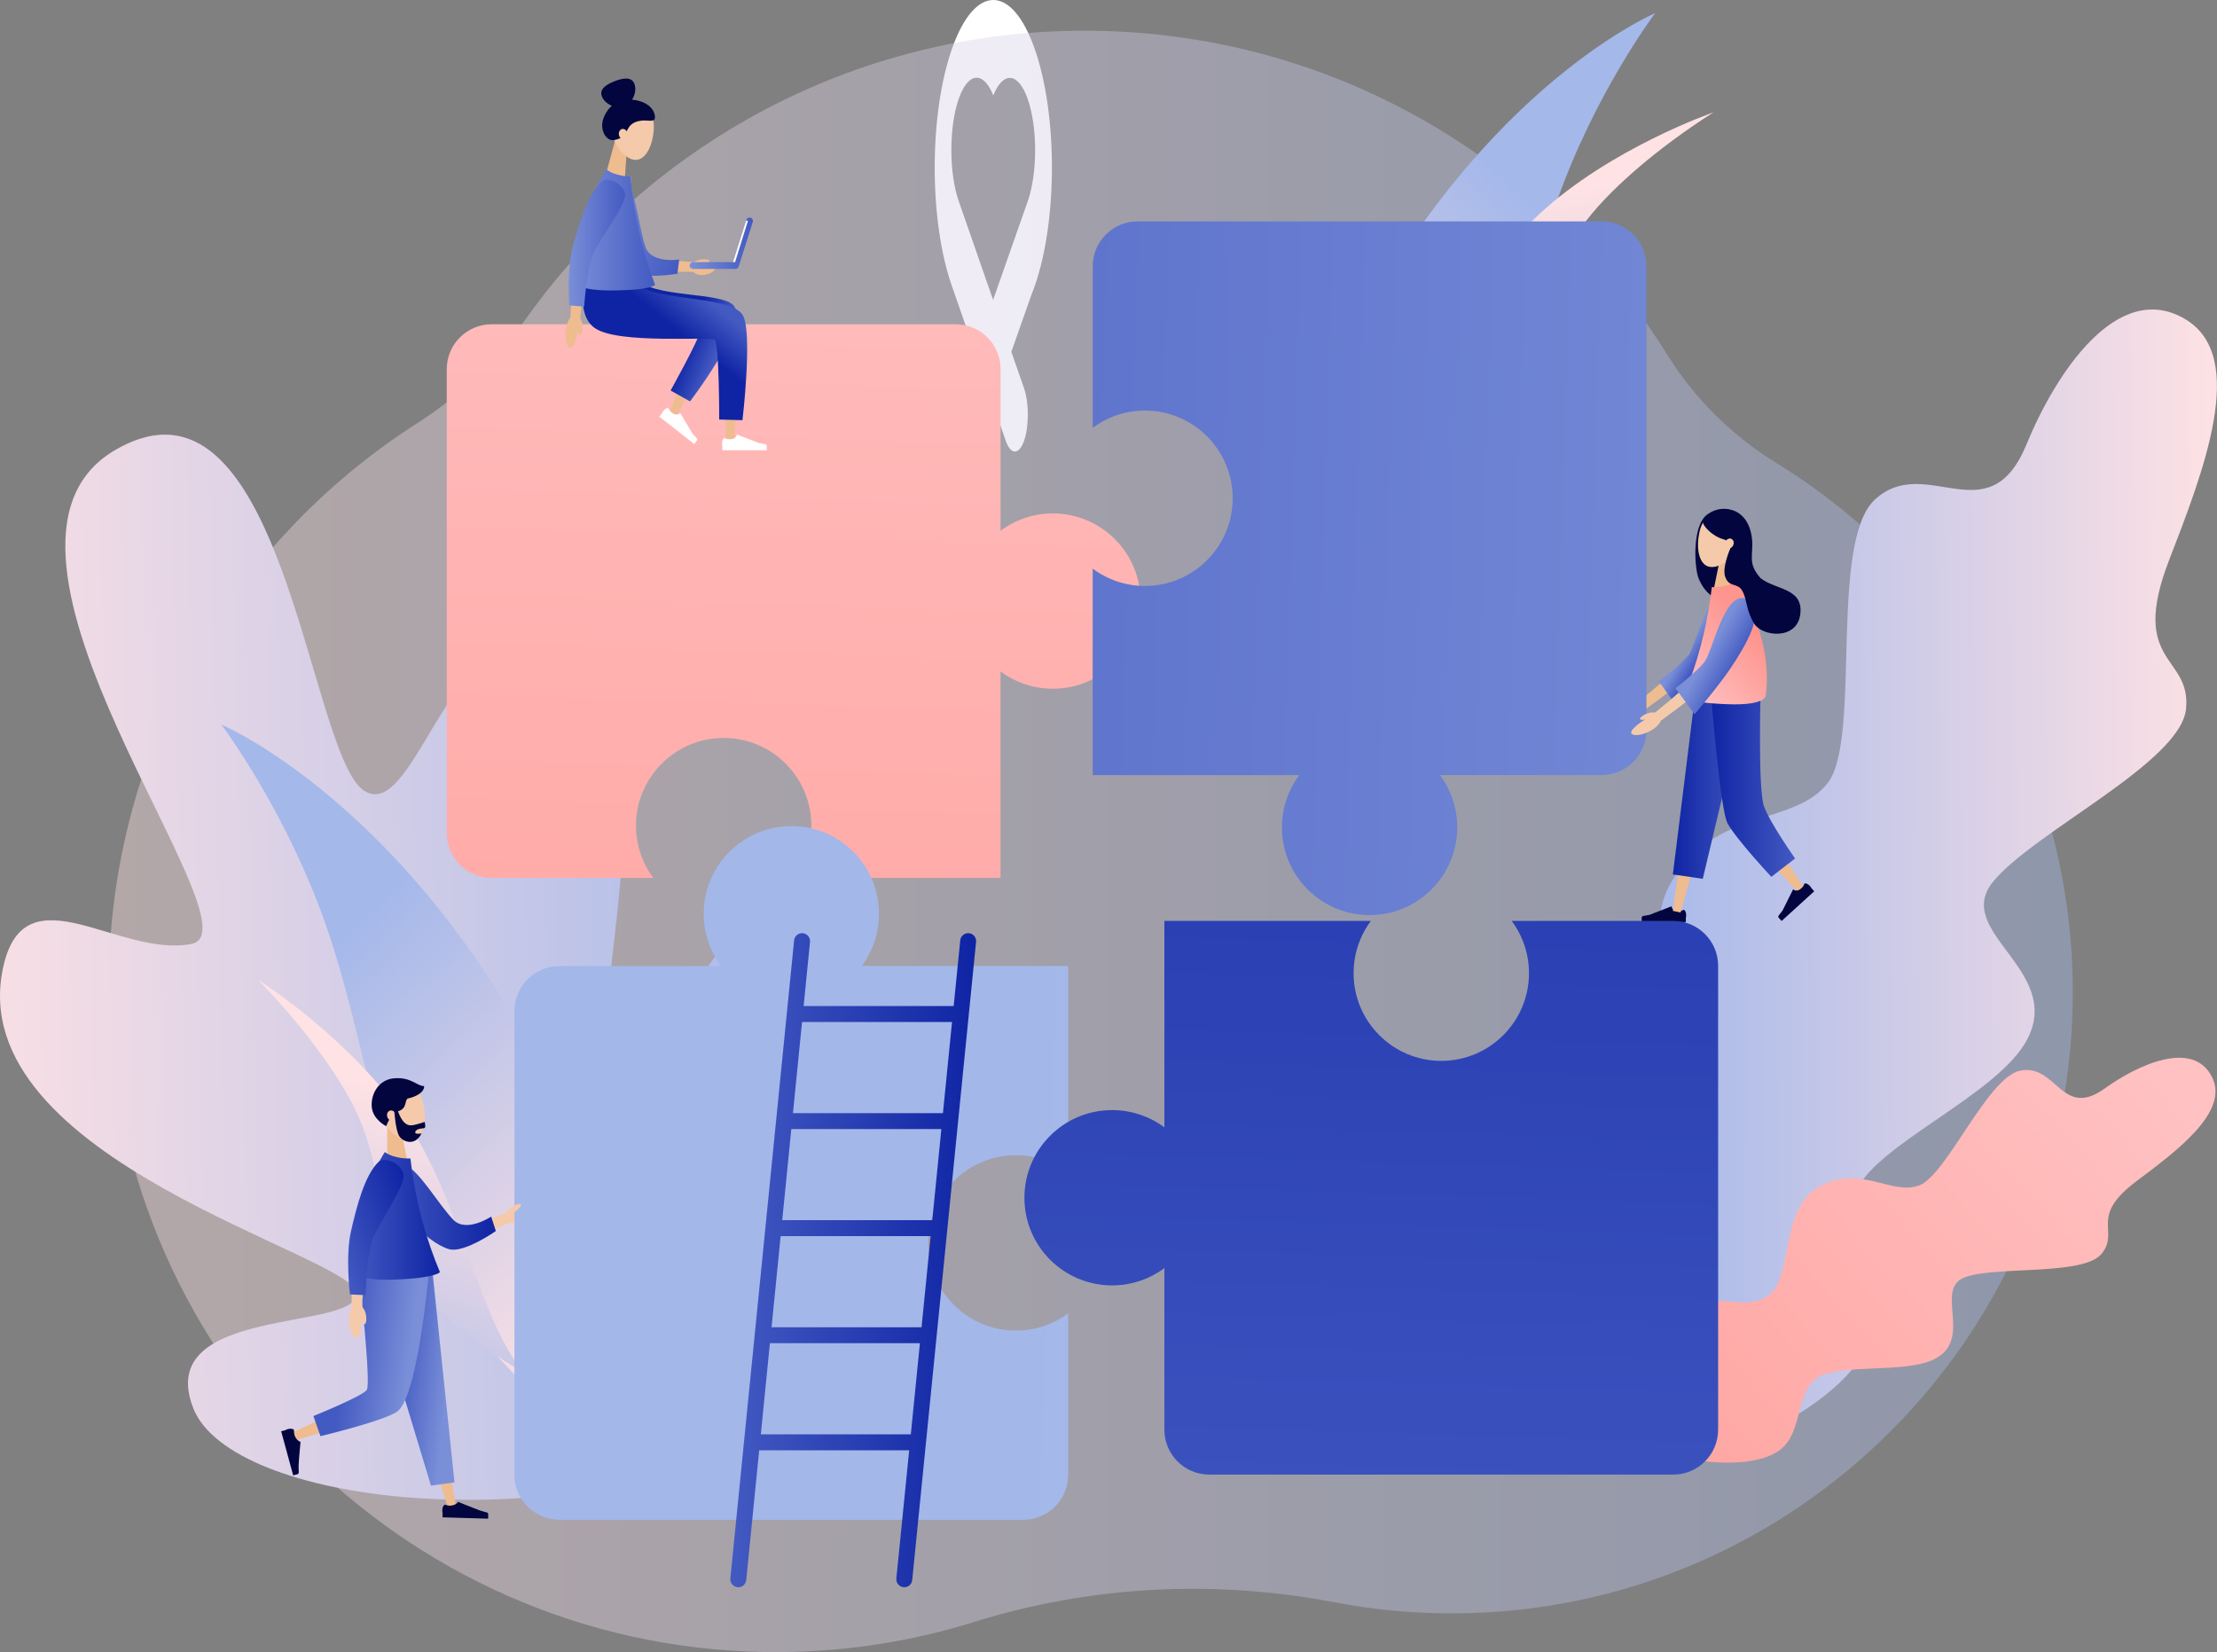
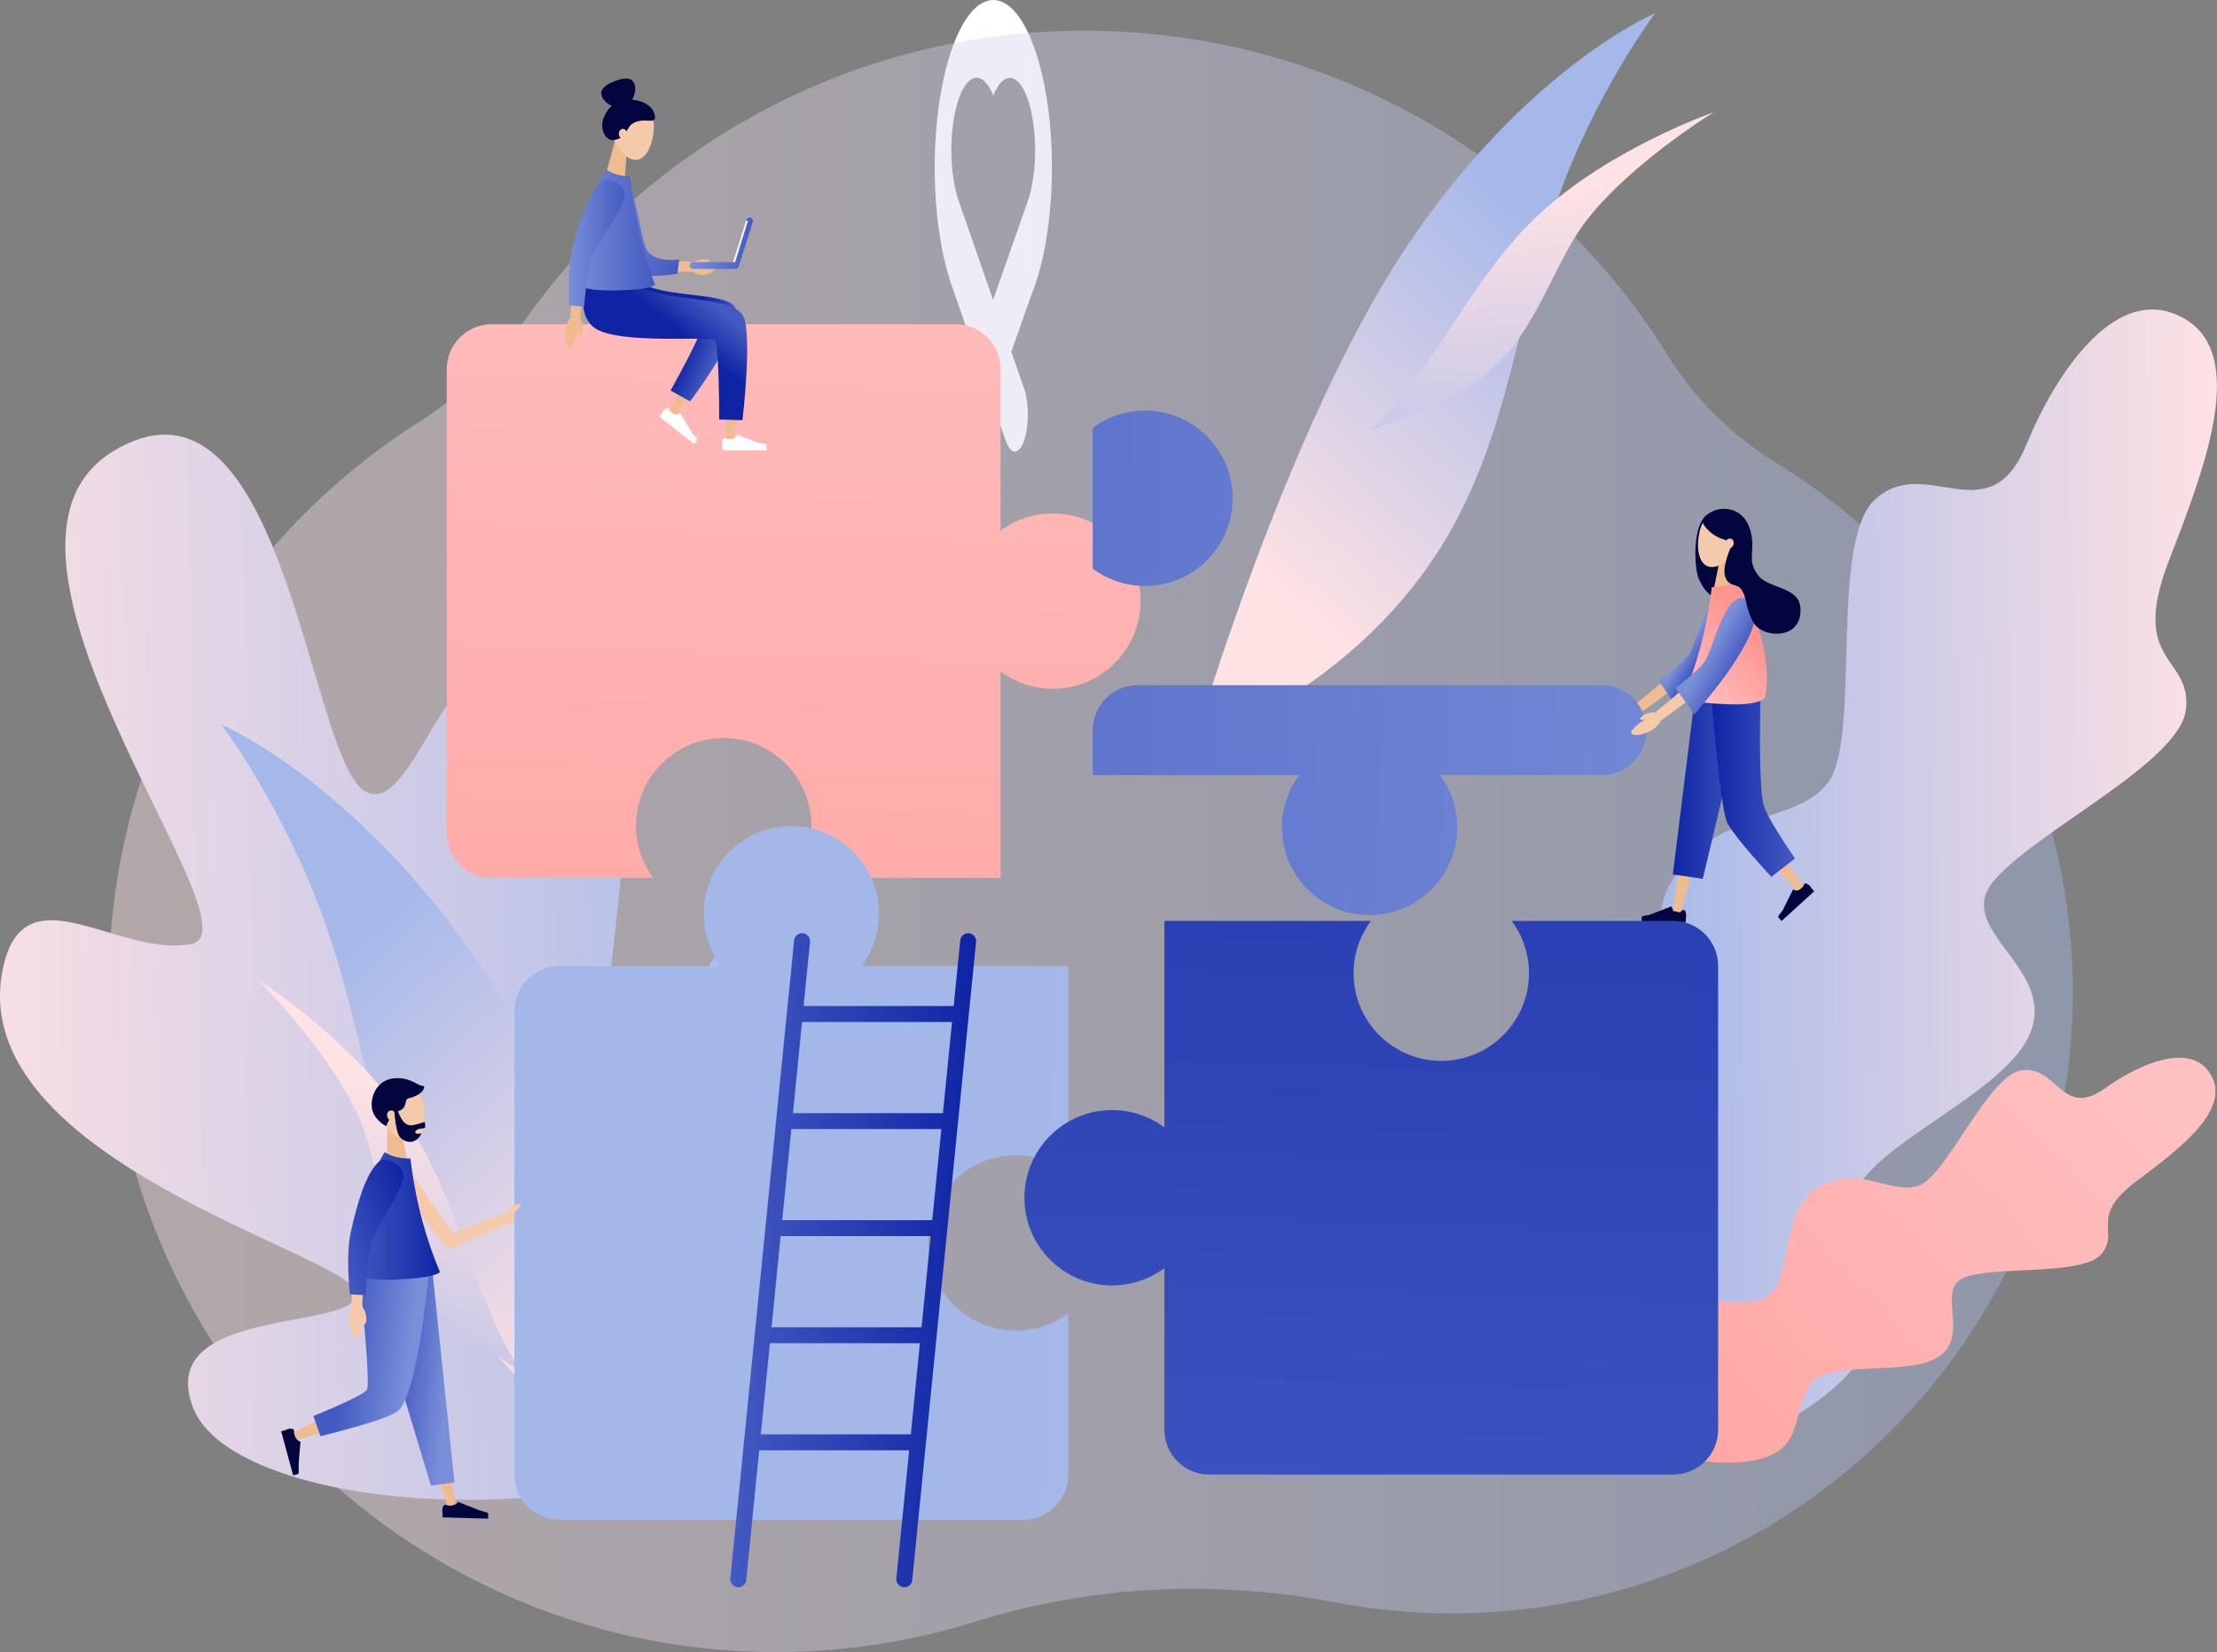
<svg xmlns="http://www.w3.org/2000/svg" viewBox="0 0 3782.3 2818.7">
  <rect x="0" y="0" width="3782.3" height="2818.7" fill="#808080" stroke="none" />
  <style>.st10{fill:#efbc90}.st11{fill:#f4caab}.st12{fill:#03053e}.st16{fill:#dbc6af}.st19{fill:#fff}</style>
  <g id="_x2014_ÎÓÈ_x5F_1">
    <path d="M1678 643.3l37.8 108.6c8.6 24.6 22.6 24.7 31.3.2 8.6-24.5 8.6-64.7.1-89.3l-21.8-62.5 34-96.7c2-4.8 3.9-9.9 5.8-15.3 39.1-111.4 39.3-292.4.3-404.2-39-111.8-102.3-112.2-141.4-.8-39.1 111.4-39.3 292.4-.3 404.2l54.2 155.8zm16.6-480.5c-16.9-42.1-42.8-40.2-58.9 5.6-16.8 47.9-16.9 126.5-.1 174.6l8 23.1 40.4 116.1 10.3 29.4 10.3-29.3.9-2.5 11-31.4 28.7-81.7 8.1-23c16.8-47.9 16.9-126.5.1-174.6-16-46-41.8-48.2-58.8-6.3" fill-rule="evenodd" clip-rule="evenodd" fill="#fff" />
    <linearGradient id="SVGID_1_" gradientUnits="userSpaceOnUse" x1="185.636" y1="1435.558" x2="3536.369" y2="1435.558">
      <stop offset="0" stop-color="#ffe2e4" />
      <stop offset="1" stop-color="#a4b8ea" />
    </linearGradient>
    <path d="M3031.1 790.3c-75.6-46.5-139.6-109.6-186.5-184.9-206.4-332-574.5-553-994.2-553-395.7 0-745.5 196.5-957.2 497.1-48.4 68.7-110.1 127-180.9 172.2-321.9 205.3-533.6 568.1-526.5 979.9 10.8 623 524.9 1122.9 1148 1117.1 114.2-1.1 224.5-19 328.3-51.4 199-62.1 410.1-72.6 614.8-33.5 64.8 12.4 131.8 18.9 200.2 18.9 586.1-.1 1062.6-479.4 1059.2-1065.6-2.1-379.3-203.7-711.4-505.2-896.8z" opacity=".4" fill="url(#SVGID_1_)" />
    <linearGradient id="SVGID_2_" gradientUnits="userSpaceOnUse" x1="-541.654" y1="-1004.354" x2="992.533" y2="-650.928" gradientTransform="rotate(-14.164 10407.631 -1321.492)">
      <stop offset="0" stop-color="#ffe2e4" />
      <stop offset="1" stop-color="#a4b8ea" />
    </linearGradient>
    <path d="M5.5 1649.9c-72.8 330.6 604.2 492.8 603.1 557.5-1.1 64.7-347.9 19.7-278.8 195.4 64.1 162.8 604.9 229.2 1001.2 46.1 11.5-5.3 294.2-491.6 89.9-778.1-204.3-286.5-268.1 204.3-363.5 191.2-95.4-13.1 116.4-615.1-77.8-744.9-201.2-134.5-265.5 297.8-359.7 231-89.3-63.3-133.4-678.1-380.8-599.6-9 2.8-18.2 6.6-27.7 11.3h-.1c-5 2.5-10.1 5.3-15.3 8.3-285.7 168.2 254.6 818.1 130.7 842.4-123.8 24.3-284.3-128.2-321.2 39.4z" fill="url(#SVGID_2_)" />
    <linearGradient id="SVGID_3_" gradientUnits="userSpaceOnUse" x1="10911.45" y1="2391.31" x2="11542.765" y2="1844.17" gradientTransform="scale(-1 1) rotate(-6.177 3636.64 113636.143)">
      <stop offset="0" stop-color="#ffe2e4" />
      <stop offset="1" stop-color="#a4b8ea" />
    </linearGradient>
    <path d="M1214.1 2562.2s-167.2-574.7-384.8-901-451.7-425.1-451.7-425.1 109.8 145.6 178.5 342.5 84.9 407.3 193.4 597.8c164.1 288.2 464.6 385.8 464.6 385.8z" fill="url(#SVGID_3_)" />
    <linearGradient id="SVGID_4_" gradientUnits="userSpaceOnUse" x1="12191.54" y1="1141.199" x2="12503.151" y2="1696.256" gradientTransform="scale(-1 1) rotate(9.474 1300.565 -76360.716)">
      <stop offset="0" stop-color="#ffe2e4" />
      <stop offset="1" stop-color="#a4b8ea" />
    </linearGradient>
    <path d="M440 1671.5s159.1 100.4 253.2 240.7c94.1 140.3 121.4 332.6 199.9 429.7 0 0-133.5-76.1-186.8-157.8-53.3-81.7-58.7-190.4-90.4-268.9-27.5-68.2-95.9-161.9-175.9-243.7z" fill="url(#SVGID_4_)" />
    <linearGradient id="SVGID_5_" gradientUnits="userSpaceOnUse" x1="1902.832" y1="135.282" x2="2496.897" y2="-379.574" gradientTransform="rotate(-6.174 9858.07 -1670.424)">
      <stop offset="0" stop-color="#ffe2e4" />
      <stop offset="1" stop-color="#a4b8ea" />
    </linearGradient>
    <path d="M2036.5 1270.4s157.3-540.8 362.1-847.8 425.1-400.1 425.1-400.1-103.3 137-168 322.3-79.9 383.3-182 562.6c-154.4 271.2-437.2 363-437.2 363z" fill="url(#SVGID_5_)" />
    <linearGradient id="SVGID_6_" gradientUnits="userSpaceOnUse" x1="3731.374" y1="2077.871" x2="4039.169" y2="2626.131" gradientTransform="rotate(22.701 7532.95 -1580.237)">
      <stop offset="0" stop-color="#ffe2e4" />
      <stop offset="1" stop-color="#a4b8ea" />
    </linearGradient>
    <path d="M2923.3 191.7s-175.7 60.6-297.9 174.2c-122.2 113.6-191.9 292.4-289.3 368 0 0 145.6-43 215.3-109.5 69.7-66.5 99.5-169.8 147.7-238.1 41.8-59.4 128.8-134 224.2-194.6z" fill="url(#SVGID_6_)" />
    <linearGradient id="SVGID_7_" gradientUnits="userSpaceOnUse" x1="3796.494" y1="1504.052" x2="2775.337" y2="1510.474">
      <stop offset="0" stop-color="#ffe2e4" />
      <stop offset="1" stop-color="#a4b8ea" />
    </linearGradient>
    <path d="M2903.1 2486.5c86.7-25.5 238.8-96.4 282.8-190.1 40.6-86.6-47.2-176.8-20.8-259.1 26.4-82.3 247.1-169 295-267 56.8-116.2-127.6-180.7-60.6-265 67.1-84.3 321-203.9 330-295.9s-97.6-75.5-29.2-252.9c57.9-150.2 136.1-347.6 27.8-412-115.4-68.6-220.9 92.2-270.9 213.8-64.3 156.6-171.8 13.8-258.6 94.1-78.6 72.6-22.9 407.4-79.8 482.7-57 75.2-191.5 41.5-267.1 169.1-75.6 127.5 80.6 290.7 45.3 383.7s-174.5 77-225.3 209.1c-50.8 132 231.4 389.5 231.4 389.5z" fill="url(#SVGID_7_)" />
    <linearGradient id="SVGID_8_" gradientUnits="userSpaceOnUse" x1="3648.824" y1="1800.591" x2="2363.559" y2="2971.187">
      <stop offset="0" stop-color="#ffc1c2" />
      <stop offset="1" stop-color="#fe958f" />
    </linearGradient>
    <path d="M2851.4 2482.4c46.4 13 135.3 23.9 181.7-6.1 42.8-27.7 28.6-93.3 63.8-123.1 35.2-29.8 159.6-6.6 208.9-37.4 58.5-36.5-6.7-117.8 47.5-137 54.2-19.2 202.9-1.5 232.9-40.5 30.1-39.1-22.8-61.8 58.3-122.7 68.7-51.6 159.9-118.8 129.1-178.5-32.8-63.7-126-20.8-183 20.1-73.4 52.7-81.6-42.3-143.6-30.6-56.1 10.6-125.5 177.9-172.6 195.8-47 17.9-98.4-35.3-168.6 1-70.3 36.3-45.7 154.3-88 186.4-42.3 32.1-100.7-14.5-161 30.9s-5.4 241.7-5.4 241.7z" fill="url(#SVGID_8_)" />
    <linearGradient id="SVGID_9_" gradientUnits="userSpaceOnUse" x1="1377.077" y1="94.184" x2="1285.891" y2="2991.087">
      <stop offset="0" stop-color="#ffc1c2" />
      <stop offset="1" stop-color="#fe958f" />
    </linearGradient>
    <path d="M1796.2 876c-33.4 0-64.3 11-89.2 29.5V629.9c0-42.4-34.3-76.7-76.7-76.7H838.9c-42.4 0-76.7 34.3-76.7 76.7v791.3c0 42.4 34.3 76.7 76.7 76.7h275.6c-18.5-24.9-29.5-55.8-29.5-89.2 0-82.6 67-149.6 149.6-149.6s149.6 67 149.6 149.6c0 33.4-11 64.3-29.5 89.2H1707v-352.3c24.9 18.5 55.8 29.5 89.2 29.5 82.6 0 149.6-67 149.6-149.6s-67-149.5-149.6-149.5z" fill="url(#SVGID_9_)" />
    <path class="st10" d="M1065.9 306.7l-32.4-8.9 17-62 19.8 5.5z" />
    <path class="st11" d="M1115.4 219.9c-1.5 26.9-12.6 51.5-29.5 52.8-15.8 1.3-37-19.4-41.6-47.7-4.8-29.8 6.6-48 29.9-49.5 24.9-1.5 42.9 14.9 41.2 44.4z" />
    <path class="st12" d="M1071.8 219c5.2-9.8 15.5-12.4 23.3-13.3s20.5 2.6 22-3-1.7-26.5-33.6-32c-28.9-4.9-47 11.3-54.3 32-6.3 18.1 4.3 39 18.8 36.2 14.6-2.8 17.5-8 23.8-19.9z" />
    <ellipse transform="rotate(-8.251 1063.183 228.692)" class="st11" cx="1063.1" cy="228.7" rx="7.3" ry="8.8" />
    <path class="st12" d="M1082.3 143.1c4.8 12.3-1.9 31.9-17.2 37.8-15.3 6-33.4-3.9-38.2-16.3-4.8-12.3 6.5-20.1 21.8-26.1 15.2-5.8 28.8-7.7 33.6 4.6z" />
    <path class="st10" d="M1221.1 455.7c-.3 5.9-9.5 12.7-22 13.6-11.6.8-19.2-5.7-19.2-11.7-.2-13.3 41.7-11 41.2-1.9zM1234.6 520.8l-2.3-.4-166.9-30.9-29.4-5.4-7.3 63.2 29.8 1.4 144.8 6.9-58.6 140.8-2.8 6.7 12.2 6 3.6-6.3 88.9-156.2c.9-1.6 1.6-3.5 2-5.5 1.7-9.4-4.5-18.5-14-20.3z" />
    <path class="st10" d="M1250.8 529.5l-2.1-.4-185.2-34.1-29.4-5.4-7.6 62.8 29.8 1.8 172.8 10.3 9.5 178.4.4 7.3h13.7l.4-7.3 11.7-195.6c.5-8.4-5.4-16.2-14-17.8z" />
    <linearGradient id="SVGID_10_" gradientUnits="userSpaceOnUse" x1="1222.532" y1="604.836" x2="1170.919" y2="584.368">
      <stop offset="0" stop-color="#435ac2" />
      <stop offset="1" stop-color="#0f24a4" />
    </linearGradient>
    <path d="M1087.3 474.8c21.2 34.1 147 22.3 165.1 47.4 24.2 33.4-75.2 162.6-75.2 162.6l-33.1-18.5s50.7-91.4 48.6-97.9c-2.6-8.3-140.7 11.4-178-20.1-29-24.5-14.7-73.4-14.7-73.4l87.3-.1z" fill="url(#SVGID_10_)" />
    <linearGradient id="SVGID_11_" gradientUnits="userSpaceOnUse" x1="1204.201" y1="508.697" x2="1157.928" y2="565.649">
      <stop offset="0" stop-color="#435ac2" />
      <stop offset="1" stop-color="#0f24a4" />
    </linearGradient>
    <path d="M1077.4 474.8c18.5 41.9 168.6 26.4 189.8 63 17.2 29.5-.5 179.1-.5 179.1l-39.7-1.1s.2-127.4-7.6-136.1c-5.7-6.4-165.1 8.3-204.8-20.1-34-24.4-14.7-84.9-14.7-84.9l77.5.1z" fill="url(#SVGID_11_)" />
    <path class="st10" d="M1070.3 320.3l22.6 128.6-10.7-9.2 94.2 7 8.6.6-.7 16.6-8.6-.1-94.4-1.2c-5.2-.1-9.5-3.7-10.6-8.6l-.1-.6-28.3-127.5-3.1-14.1 28.9-5.7 2.2 14.2z" />
    <linearGradient id="SVGID_12_" gradientUnits="userSpaceOnUse" x1="2629.518" y1="3382.432" x2="2805.937" y2="3382.432" gradientTransform="rotate(23.165 9193.234 -2080.85)">
      <stop offset="0" stop-color="#7a8fd8" />
      <stop offset="1" stop-color="#435ac2" />
    </linearGradient>
    <path d="M1025.9 323.3c-2.2 30.8 17.7 110.8 49.1 138.3 18.6 16.3 80.7 5.4 80.7 5.4l3-24.2s-46.4 7-57-20c-10.6-27-17.3-100.7-33-111.9-13.9-10.1-41.8-1.5-42.8 12.4z" fill="url(#SVGID_12_)" />
    <path class="st16" d="M1040.9 294.8s17.1 16 35.1 6.3c0 0 3.9 64.5 11 91.1 7 26.5 28 96.2 28 96.2l-128.1-4.2c-1.6-58.9 22.8-124.9 54-189.4z" />
    <linearGradient id="SVGID_13_" gradientUnits="userSpaceOnUse" x1="979.13" y1="392.428" x2="1117.507" y2="392.428">
      <stop offset="0" stop-color="#7a8fd8" />
      <stop offset="1" stop-color="#435ac2" />
    </linearGradient>
    <path d="M1035 289.3s-64.2 89.5-54.9 187.6c0 0-5.9 19 63.6 18.7 69.5-.4 73.8-9.8 73.8-9.8-20.3-53.1-35.4-113-41.6-184.6 0-.1-26 0-40.9-11.9z" fill="url(#SVGID_13_)" />
    <path class="st10" d="M1055.6 340.3c-9.4 14.7-18.5 30-27 45.3-4.2 7.7-8.3 15.4-12 23.2-3.7 7.8-7.2 15.7-9.7 23.3-.6 1.9-1.2 3.8-1.7 5.6l-1.5 6.2c-.9 4.2-1.8 8.5-2.5 12.8-1.6 8.6-2.9 17.4-4.2 26.1-2.5 17.5-4.6 35.3-6.4 52.9l-.9 8.5-16.6-1.2.4-8.6c.8-18.1 1.9-36 3.5-54.1.8-9 1.7-18 2.8-27.1.5-4.5 1.2-9.1 1.9-13.7l1.2-6.9c.5-2.5 1.1-5 1.7-7.4 2.6-9.5 6-18.2 9.5-26.8 3.6-8.6 7.4-16.9 11.4-25.1 8-16.5 16.4-32.4 25.5-48.4l7.1-12.5 25.2 15.4-7.7 12.5z" />
    <linearGradient id="SVGID_14_" gradientUnits="userSpaceOnUse" x1="970.318" y1="415.018" x2="1066.325" y2="415.018">
      <stop offset="0" stop-color="#7a8fd8" />
      <stop offset="1" stop-color="#435ac2" />
    </linearGradient>
    <path d="M1026.7 309.7c-23 20.6-37.9 68.9-49 109.1-11.2 40.2-6.3 102.2-6.3 102.2l25.2 2.2s4.2-62.7 15.4-89.5c11.2-26.8 57.6-84.4 54.1-103.4-3-16.6-29.1-29.8-39.4-20.6z" fill="url(#SVGID_14_)" />
    <path class="st10" d="M972.7 594c-5.7-1.4-9.9-15.1-7.4-32.5 2.3-16 10.8-25.3 16.7-24.3 13.1 2.1-.5 59-9.3 56.8z" />
    <path class="st10" d="M989.6 571.9c2.6-.4 4.9-7.1 4.3-16-.5-8.2-3.9-13.4-6.5-13.3-5.9.3-1.8 29.9 2.2 29.3z" />
    <path class="st19" d="M1305.3 757.7l-10.4-1.8-38-14.7v.3s-.5 6.5-8.4 7.7c-5.8.9-9.6-.6-11.2-1.5-.4-.3-.7-.5-.9-.5-2.5 0-4.6 4.2-4.6 9.3 0 1.7.2 3.3.6 4.6v7.1h75.7V761c.1-1.7-1.2-3.1-2.8-3.3zM1188.5 747.6l-7.1-7.9-20.9-35-.2.2s-4.4 4.8-11.3 1c-5.1-2.9-7.2-6.4-7.9-8.1-.1-.5-.2-.9-.3-1-2-1.6-6.2.4-9.3 4.5-1 1.3-1.8 2.7-2.4 4l-4.4 5.6 59.7 46.6 4.4-5.7c1-1.2.9-3-.3-4.2z" />
    <path class="st10" d="M1210.6 445.2c-.7-2.5-7.7-3.8-16.5-2.1-8.1 1.6-12.8 5.7-12.3 8.3 1.2 5.7 30-2.4 28.8-6.2z" />
    <g>
      <linearGradient id="SVGID_15_" gradientUnits="userSpaceOnUse" x1="1176.563" y1="415.018" x2="1284.516" y2="415.018">
        <stop offset="0" stop-color="#7a8fd8" />
        <stop offset="1" stop-color="#435ac2" />
      </linearGradient>
      <path d="M1280.5 371.5c-3.1-1-6.3.7-7.3 3.8l-22.7 71.9h-68.1c-3.2 0-5.8 2.6-5.8 5.8s2.6 5.8 5.8 5.8h72.4c2.9 0 5.4-2.2 5.7-5l23.7-75c1-3-.7-6.3-3.7-7.3z" fill="url(#SVGID_15_)" />
      <path class="st19" d="M1250.5 447.2h3.6l22-70.7h-3.3z" />
    </g>
    <g>
      <path class="st11" d="M919 2057c2 5.9-7.9 17.6-25 25.4-15.7 7.2-29.1 5.1-31.6-.7-5.7-12.9 53.4-33.8 56.6-24.7z" />
      <linearGradient id="SVGID_16_" gradientUnits="userSpaceOnUse" x1="3621.839" y1="-8020.27" x2="3530.653" y2="-5123.367" gradientTransform="rotate(-90 7019.478 -1419.46)">
        <stop offset=".457" stop-color="#a3b7e9" />
        <stop offset="1" stop-color="#b8c7ee" />
      </linearGradient>
      <path d="M1200.5 1559.1c0 33.4 11 64.3 29.5 89.2H954.4c-42.4 0-76.7 34.3-76.7 76.7v791.3c0 42.4 34.3 76.7 76.7 76.7h791.3c42.4 0 76.7-34.3 76.7-76.7v-275.6c-24.9 18.5-55.8 29.5-89.2 29.5-82.6 0-149.6-67-149.6-149.6s67-149.6 149.6-149.6c33.4 0 64.3 11 89.2 29.5v-352.3h-352.3c18.5-24.9 29.5-55.8 29.5-89.2 0-82.6-67-149.6-149.6-149.6-82.6.1-149.5 67.1-149.5 149.7z" fill="url(#SVGID_16_)" />
      <path class="st10" d="M696 1985.6h-35.5v-68h21.7z" />
      <path class="st11" d="M722.3 1883.2c6 27.9 1.6 56-15.3 62.1-15.8 5.7-43.2-9.4-55.8-37-13.2-29-6.8-50.7 16.6-58.8 24.9-8.6 47.9 3.1 54.5 33.7z" />
      <path class="st12" d="M672.7 1839.7c-25.8 2-40.1 25.4-38.5 48.6 1.5 21.6 24.7 33.2 24.7 33.2s7.6-22 20.1-25.5c17.4-4.9 9.9-20.5 18-22.1 8.5-1.8 27-8.5 26.6-20.9-11.8.4-21.9-15.6-50.9-13.3z" />
      <ellipse transform="rotate(-24.147 668.173 1903.5)" class="st11" cx="668.2" cy="1903.7" rx="7.7" ry="9.3" />
      <path class="st12" d="M672.7 1895.6s1.9 30.2 7.7 41.6c5 10 26.9 20.3 38.8-3.4 0 0-12.1 2.5-10.7-2.6 1.6-6 14-6.1 14-6.1s2.4-.1 2.9-2.3c.6-3.3-1-8.7-1-8.7s-16.4 5.9-23.5 5.9c-8 0-15.3-5.7-22.1-24.4h-6.1z" />
      <path class="st10" d="M776.5 2560.3l-32.7-182.7-22.2-90-22.3-90.2-7.6-30.7-64 20.4 11.6 29.4 33.7 85.6c11.2 28.6 22.6 57.1 33.7 85.8l54.9 175.9 2.3 7.3 14-3.4-1.4-7.4z" />
      <path class="st10" d="M658.5 2167.6l-2.6 31.5-14.5 178.3-134.9 63.2-7 3.3 5.1 13.3 7.4-2.2 154.6-46.7c5.7-1.7 10.3-6.4 11.7-12.7l.5-2.6 39.3-184.7 6.6-30.9-66.2-9.8z" />
      <linearGradient id="SVGID_17_" gradientUnits="userSpaceOnUse" x1="764.311" y1="2350.505" x2="679.739" y2="2341.684">
        <stop offset="0" stop-color="#7a8fd8" />
        <stop offset="1" stop-color="#435ac2" />
      </linearGradient>
      <path fill="url(#SVGID_17_)" d="M618.3 2148.1l119.7 23.2 37.4 357.9-40.1 5.5z" />
      <linearGradient id="SVGID_18_" gradientUnits="userSpaceOnUse" x1="699.901" y1="2310.295" x2="589.387" y2="2296.286">
        <stop offset="0" stop-color="#7a8fd8" />
        <stop offset="1" stop-color="#435ac2" />
      </linearGradient>
      <path d="M612.4 2172l120.8-16.9s-18.5 224-54.7 252.6c-20.1 15.9-131.8 42.6-131.8 42.6l-12-34.3s84.1-34 91.1-44.6c7.7-11.4-13.4-199.4-13.4-199.4z" fill="url(#SVGID_18_)" />
      <path class="st11" d="M698.5 1998l79.2 113.1-14.4-4 93.4-35.4 8.5-3.2 6.7 16.2-8.3 3.7-91 41.1c-5 2.3-10.8.7-14-3.5l-.4-.5L674 2016l-9.3-12.1 25.1-18.4 8.7 12.5z" />
      <linearGradient id="SVGID_19_" gradientUnits="userSpaceOnUse" x1="1625.672" y1="2060.775" x2="1815.067" y2="2060.775" gradientTransform="translate(-969.171)">
        <stop offset="0" stop-color="#435ac2" />
        <stop offset="1" stop-color="#0f24a4" />
      </linearGradient>
-       <path d="M657.3 2020.8c11.6 30.5 66.5 98.2 108.9 110.5 25.2 7.3 79.7-31 79.7-31l-7.9-24.6s-41.4 27.5-63.6 6.4c-22.2-21.1-61.6-88.7-81.7-92.5-17.8-3.2-40.7 17.5-35.4 31.2z" fill="url(#SVGID_19_)" />
      <path class="st16" d="M662.9 1971.2s18.6 16.3 37.3 5.4c0 0 6.4 68.1 14.7 95.9 8.3 27.8 32.9 100.8 32.9 100.8H612.3c-3.6-62.2 19.9-132.8 50.6-202.1z" />
      <linearGradient id="SVGID_20_" gradientUnits="userSpaceOnUse" x1="1572.331" y1="2074.585" x2="1719.696" y2="2074.585" gradientTransform="translate(-969.171)">
        <stop offset="0" stop-color="#435ac2" />
        <stop offset="1" stop-color="#0f24a4" />
      </linearGradient>
      <path d="M656.5 1965.6s-64.8 96.8-51.6 200.1c0 0-5.6 20.3 67.9 17.5 73.5-2.8 77.7-12.9 77.7-12.9-23.3-55.4-41.3-118.2-50.3-193.7 0 .1-27.4 1.1-43.7-11z" fill="url(#SVGID_20_)" />
      <path class="st11" d="M677.6 2013.6c-9.2 15.9-18.2 32.5-26.4 49.1-4.1 8.3-8 16.7-11.6 25.1-3.6 8.4-6.9 16.9-9.2 25.1-.6 2.1-1.1 4-1.5 6l-1.3 6.6c-.7 4.5-1.5 9-2.1 13.6-1.3 9.2-2.3 18.5-3.2 27.8-1.8 18.7-3.3 37.5-4.3 56.2l-.5 9.1-17.6-.4v-9.1c0-19.1.4-38.1 1.1-57.3.4-9.6.9-19.1 1.7-28.8.4-4.8.9-9.7 1.4-14.6l1-7.4c.4-2.7.9-5.3 1.5-7.9 2.3-10.1 5.5-19.5 8.8-28.7 3.4-9.2 7-18.2 10.9-27.1 7.7-17.8 15.8-35 24.7-52.3l6.9-13.6 27.3 15.1-7.6 13.5z" />
      <linearGradient id="SVGID_21_" gradientUnits="userSpaceOnUse" x1="1214.418" y1="-1951.888" x2="1368.326" y2="-1951.888" gradientTransform="rotate(-19.183 12936.467 2002.19)">
        <stop offset="0" stop-color="#435ac2" />
        <stop offset="1" stop-color="#0f24a4" />
      </linearGradient>
      <path d="M645.6 1982.6c-23.4 22.8-36.8 74.6-46.7 117.6-9.9 43-1.9 108.3-1.9 108.3l26.8 1.2s1.5-66.5 12.1-95.3c10.5-28.8 56.9-91.8 52.4-111.7-4-17.5-32.2-30.3-42.7-20.1z" fill="url(#SVGID_21_)" />
      <path class="st11" d="M622.2 2259.3c2.6-.9 3.8-8.3 1.8-17.5-1.9-8.5-6.4-13.3-9.1-12.7-6.1 1.3 3.3 31.5 7.3 30.2z" />
      <path class="st12" d="M830 2580.3s-9.2-2.4-11.8-3.4c-10.2-3.7-36.6-14.5-36.6-14.5s-3.3 5.3-11.4 6.3c-6 .8-10.4-1.4-10.6-1.4-2.6-.1-4.9 4.1-5 9.4-.1 1.7.1 3.4.5 4.8l-.2 7.3 77.9 2.3.2-7.4c0-1.7-1.3-3.2-3-3.4zM509.7 2511.6s-.4-9.5-.2-12.3c.5-10.8 3.2-39.3 3.2-39.3s-6-1.6-9.3-9.1c-2.5-5.5-1.7-10.4-1.7-10.6-.7-2.5-5.4-3.4-10.5-2.1-1.7.5-3.2 1.1-4.4 1.9l-7.1 1.9 20.5 75.2 7.2-1.9c1.5-.4 2.6-2 2.3-3.7z" />
      <path class="st11" d="M888.8 2054.9c-1.8-2.1-9.1-.2-16.7 5.3-7 5.1-9.7 11.2-8.1 13.4 3.7 5.1 27.6-15.5 24.8-18.7zM608.5 2283.4c-6.2-.5-13-13.7-13.4-31.6-.4-16.5 6.8-27.4 13.1-27.4 14.1-.1 9.9 59.7.3 59z" />
    </g>
    <g>
      <path class="st12" d="M2803.7 1562.7l10.3-1.8 37.8-14.6v.3s.5 6.5 8.3 7.7c5.8.9 9.5-.6 11.1-1.5.4-.3.7-.5.9-.5 2.5 0 4.6 4.1 4.6 9.2 0 1.7-.2 3.2-.6 4.6v7.1h-75.3v-7.2c-.1-1.8 1.2-3.2 2.9-3.3z" />
      <path class="st10" d="M2922.1 1027.9c-6.4 16.7-13.5 33.6-21.1 49.8-3.8 8.2-7.8 16.2-12 24-4.2 7.8-8.7 15.4-13.5 22.2-4.5 6.3-10.9 12.7-17.2 18.9-6.4 6.2-13.1 12.4-19.9 18.4-13.6 12-27.7 23.7-42 35l-6.9 5.4 10.1 13.7 7.2-5c15.3-10.7 30.1-21.7 44.8-33.2 7.3-5.8 14.6-11.7 21.7-17.9 3.6-3.1 7.1-6.3 10.6-9.7 1.8-1.8 3.5-3.3 5.3-5.3 1.8-2 3.5-3.9 5.1-5.9 6.3-7.9 11.5-16 16.5-24.1 4.9-8.2 9.5-16.4 13.9-24.7 8.8-16.7 16.8-33.3 24.6-50.6l6-13.4-27.9-11.4-5.3 13.8z" />
      <linearGradient id="SVGID_22_" gradientUnits="userSpaceOnUse" x1="2884.361" y1="1095.105" x2="2907.718" y2="1109.437">
        <stop offset="0" stop-color="#7a8fd8" />
        <stop offset="1" stop-color="#435ac2" />
      </linearGradient>
      <path d="M2830.1 1162.5l32.1 44.8s41.3-47.5 62-77.7c26-37.9 62.2-97.1 32.2-116.2-39.1-24.9-61.1 83.8-76.1 104-12 16.4-50.2 45.1-50.2 45.1z" fill="url(#SVGID_22_)" />
      <path class="st10" d="M2749.3 1236.5c3.4 5 18.1 4 33.8-4.6 14.5-8 20.3-19.5 17.3-24.8-6.9-11.7-56.4 21.8-51.1 29.4z" />
      <path class="st10" d="M2764.3 1212.4c-.6-2.6 5-7.2 13.8-10 8-2.5 14.3-1.1 15.1 1.4 1.7 5.8-28 12.6-28.9 8.6z" />
      <linearGradient id="SVGID_23_" gradientUnits="userSpaceOnUse" x1="9431.483" y1="2332.157" x2="9340.298" y2="5229.06" gradientTransform="rotate(90 7019.478 -1419.46)">
        <stop offset="0" stop-color="#7a8fd8" />
        <stop offset="1" stop-color="#435ac2" />
      </linearGradient>
-       <path d="M2486.1 1411.6c0-33.4-11-64.3-29.5-89.2h275.6c42.4 0 76.7-34.3 76.7-76.7V454.4c0-42.4-34.3-76.7-76.7-76.7h-791.3c-42.4 0-76.7 34.3-76.7 76.7V730c24.9-18.5 55.8-29.5 89.2-29.5 82.6 0 149.6 67 149.6 149.6s-67 149.6-149.6 149.6c-33.4 0-64.3-11-89.2-29.5v352.3h352.3c-18.5 24.9-29.5 55.8-29.5 89.2 0 82.6 67 149.6 149.6 149.6s149.5-67.1 149.5-149.7z" fill="url(#SVGID_23_)" />
+       <path d="M2486.1 1411.6c0-33.4-11-64.3-29.5-89.2h275.6c42.4 0 76.7-34.3 76.7-76.7c0-42.4-34.3-76.7-76.7-76.7h-791.3c-42.4 0-76.7 34.3-76.7 76.7V730c24.9-18.5 55.8-29.5 89.2-29.5 82.6 0 149.6 67 149.6 149.6s-67 149.6-149.6 149.6c-33.4 0-64.3-11-89.2-29.5v352.3h352.3c-18.5 24.9-29.5 55.8-29.5 89.2 0 82.6 67 149.6 149.6 149.6s149.5-67.1 149.5-149.7z" fill="url(#SVGID_23_)" />
      <path class="st12" d="M2912.9 877.6c28-20.1 61.7-6.4 66.2 22.6 5.8 37.6-1.5 67.9 7.8 92.8 14.5 38.7 10.5 76.6 10.5 76.6-38.2-52.1-77.7-30.5-99.5-82.8-7.1-16.8-11.9-90 15-109.2z" />
      <path class="st10" d="M2924 1004.2h33.4v-63.9H2937z" />
      <path class="st11" d="M2899.3 907.9c-5.6 26.2-1.5 52.7 14.4 58.4 14.9 5.4 40.6-8.9 52.4-34.8 12.4-27.3 6.4-47.7-15.6-55.3-23.4-8-45 2.9-51.2 31.7z" />
      <path class="st10" d="M2855 1547l22.5-162.7 23.6-162.5 4.3-29.4 61.9 13.4-8.2 28.5-45.4 157.7-44.6 157.9-2 7-13.1-2.8z" />
      <path class="st10" d="M2990.8 1192.4l1 29.7 6 172.7 75.4 112.5 4 6-10.4 8.2-4.9-5.3-96.4-104.3c-1.7-1.9-3-4.3-3.4-7l-.4-2.5-28.9-174.4-4.9-29.3 62.9-6.3z" />
      <linearGradient id="SVGID_24_" gradientUnits="userSpaceOnUse" x1="18615.881" y1="1343.144" x2="18741.352" y2="1343.144" gradientTransform="matrix(-1 0 0 1 21595.32 0)">
        <stop offset="0" stop-color="#435ac2" />
        <stop offset="1" stop-color="#0f24a4" />
      </linearGradient>
      <path fill="url(#SVGID_24_)" d="M2979.4 1186.9h-87.6l-37.8 305 51 7.5z" />
      <linearGradient id="SVGID_25_" gradientUnits="userSpaceOnUse" x1="18532.828" y1="1341.478" x2="18676.037" y2="1341.478" gradientTransform="matrix(-1 0 0 1 21595.32 0)">
        <stop offset="0" stop-color="#435ac2" />
        <stop offset="1" stop-color="#0f24a4" />
      </linearGradient>
      <path d="M3003.5 1186.9h-84.2s15.4 195 28 217.9c15.1 27.5 74.7 91.2 74.7 91.2l40.5-31.3s-42.7-60.4-53-88.8c-10.3-28.3-6-189-6-189z" fill="url(#SVGID_25_)" />
      <path d="M2958.2 998.8s-18 15.8-36 5.3c0 0-6.2 65.8-14.2 92.7-8.1 26.9-29 95.2-29 95.2l128.2 2.3c3.5-60.3-19.2-128.5-49-195.5z" fill="#76d3f4" />
      <linearGradient id="SVGID_26_" gradientUnits="userSpaceOnUse" x1="2873.87" y1="1177.715" x2="2987.998" y2="1076.326">
        <stop offset="0" stop-color="#ffc1c2" />
        <stop offset="1" stop-color="#fe958f" />
      </linearGradient>
      <path d="M2962.7 991.1s62.6 93.6 49.9 193.5c0 0 5.4 19.6-65.7 16.9s-75.1-12.5-75.1-12.5c22.5-53.6 40-114.3 48.6-187.3.1.1 26.6 1 42.3-10.6z" fill="url(#SVGID_26_)" />
      <path class="st11" d="M2953.8 1040.9c-6.2 16.7-13.2 33.7-20.6 50.1-3.7 8.2-7.6 16.3-11.7 24.2-4.1 7.8-8.5 15.5-13.3 22.3-4.4 6.3-10.8 12.8-17 19.1-6.3 6.3-12.9 12.5-19.7 18.6-13.5 12.1-27.5 24-41.6 35.4l-6.8 5.5 10.2 13.6 7.1-5.1c15.2-10.9 29.9-22 44.5-33.6 7.3-5.8 14.5-11.8 21.6-18.1 3.5-3.1 7-6.4 10.5-9.8 1.7-1.8 3.4-3.4 5.2-5.3 1.8-2 3.5-4 5.1-6 6.2-8 11.4-16.1 16.2-24.3 4.9-8.2 9.3-16.5 13.7-24.8 8.6-16.7 16.5-33.5 24-50.9l5.8-13.5-28.1-11.1-5.1 13.7z" />
      <linearGradient id="SVGID_27_" gradientUnits="userSpaceOnUse" x1="3192.372" y1="1548.727" x2="3239.61" y2="1569.957" gradientTransform="rotate(5.221 7867.88 -1693.45)">
        <stop offset="0" stop-color="#7a8fd8" />
        <stop offset=".226" stop-color="#6e83d3" />
        <stop offset="1" stop-color="#435ac2" />
      </linearGradient>
      <path d="M2858.4 1174.2l32.6 44.5s40.8-48 61.2-78.3c25.6-38.1 61.2-97.7 31.1-116.5-39.4-24.5-60.3 84.5-75 104.8-12 16.4-49.9 45.5-49.9 45.5z" fill="url(#SVGID_27_)" />
      <path class="st11" d="M2783.2 1251.3c3.5 4.9 18.1 3.8 33.7-5 14.4-8.1 20.1-19.7 17-24.9-6.9-11.7-56 22.3-50.7 29.9z" />
      <path class="st11" d="M2798 1227c-.6-2.6 5-7.3 13.7-10.1 8-2.6 14.2-1.3 15.1 1.3 1.8 5.7-27.9 12.8-28.8 8.8z" />
      <path class="st12" d="M3034.7 1561.8l6.4-8.3 18.1-36.3.2.2s4.7 4.5 11.3.1c4.9-3.2 6.6-6.9 7.2-8.6 0-.5.1-.9.3-1 1.9-1.7 6.2 0 9.6 3.7 1.1 1.2 2 2.5 2.6 3.8l4.8 5.2-55.7 50.7-4.8-5.3c-1.1-1.1-1.1-3 0-4.2zM2942.9 869.1c7.6 0 12.8.7 19.3 4 10.4 5.4 24.1 18.3 26.9 47.5 2.5 27.2-8.4 40.5 14.9 66.2 26.2 19.9 72.8 16.5 67.4 61-5.4 44.6-64.5 38.7-78.5 16.5-14-22.3-12.5-42.1-20.3-56.2-7.8-14-21.4-5.8-28.2-21.3-8-14.6 5.9-47.3 8.3-52.9-1.7-5.5-3.8-11.5-12.7-13.9-19.1-5.2-34.9-23.2-34.9-29.1 0-5.8 17.4-21.8 37.8-21.8z" />
      <ellipse transform="rotate(-65.852 2950.246 927.143)" class="st11" cx="2950.1" cy="927.2" rx="8.7" ry="7.3" />
    </g>
    <linearGradient id="SVGID_28_" gradientUnits="userSpaceOnUse" x1="1245.935" y1="2150.078" x2="1665.314" y2="2150.078">
      <stop offset="0" stop-color="#435ac2" />
      <stop offset="1" stop-color="#0f24a4" />
    </linearGradient>
    <path d="M1653.1 1592.2c-7.5-.7-14.1 4.7-14.9 12.2l-11.2 112.1h-256l10.9-109.4c.7-7.5-4.7-14.1-12.2-14.9-7.5-.7-14.2 4.7-14.9 12.2L1246 2693.1c-.7 7.5 4.7 14.1 12.2 14.9.5 0 .9.1 1.4.1 6.9 0 12.8-5.2 13.5-12.3l22.1-221.4h255.9l-21.9 218.7c-.7 7.5 4.7 14.1 12.2 14.9.5 0 .9.1 1.4.1 6.9 0 12.8-5.2 13.5-12.3l108.9-1088.7c.8-7.5-4.7-14.2-12.1-14.9zm-28.9 151.5l-15.5 155.5h-255.9l15.5-155.5h255.9zm-289.7 338.1l15.5-155.5h256l-15.5 155.5h-256zm253.2 27.2l-15.5 155.5h-255.9l15.5-155.5h255.9zM1298 2447.2l15.5-155.5h255.9l-15.5 155.5H1298z" fill="url(#SVGID_28_)" />
    <linearGradient id="SVGID_29_" gradientUnits="userSpaceOnUse" x1="11722.581" y1="-5813.804" x2="11631.396" y2="-2916.901" gradientTransform="rotate(180 7019.478 -1419.46)">
      <stop offset="0" stop-color="#435ac2" />
      <stop offset="1" stop-color="#0f24a4" />
    </linearGradient>
    <path d="M1897.3 2193.1c33.4 0 64.3-11 89.2-29.5v275.6c0 42.4 34.3 76.7 76.7 76.7h791.3c42.4 0 76.7-34.3 76.7-76.7v-791.3c0-42.4-34.3-76.7-76.7-76.7H2579c18.5 24.9 29.5 55.8 29.5 89.2 0 82.6-67 149.6-149.6 149.6s-149.6-67-149.6-149.6c0-33.4 11-64.3 29.5-89.2h-352.3v352.3c-24.9-18.5-55.8-29.5-89.2-29.5-82.6 0-149.6 67-149.6 149.6 0 82.5 67 149.5 149.6 149.5z" fill="url(#SVGID_29_)" />
  </g>
</svg>